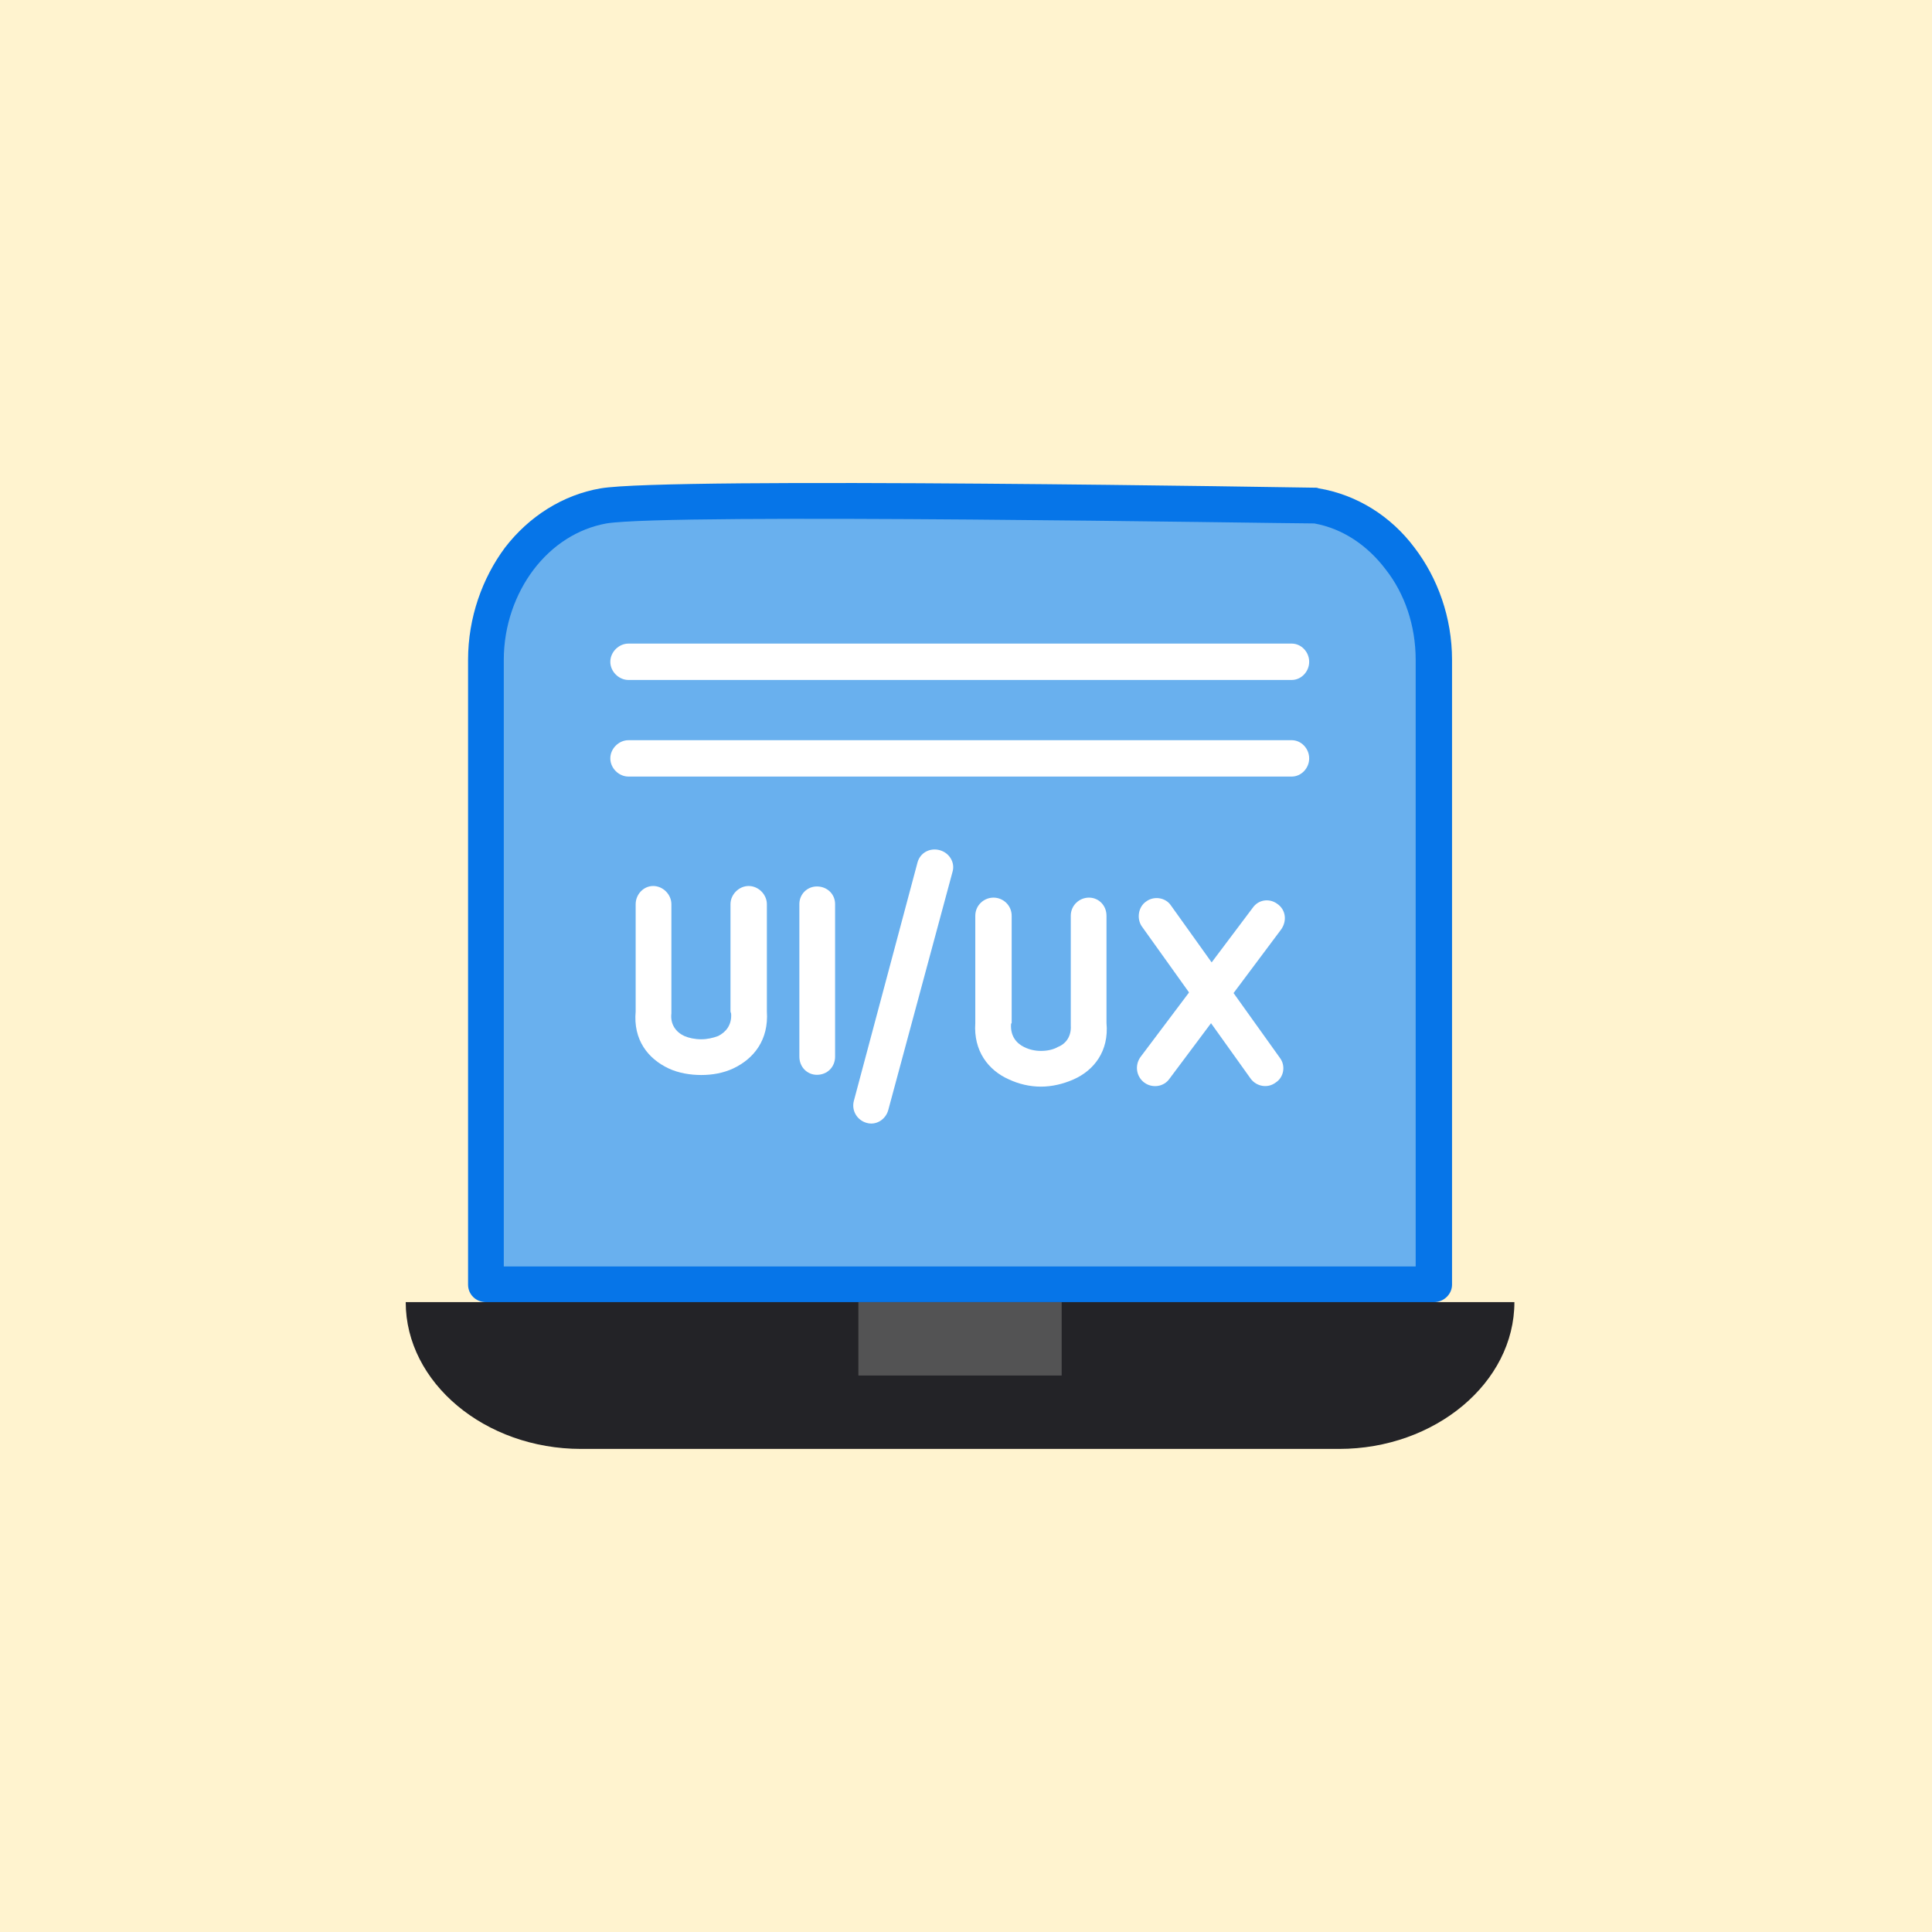
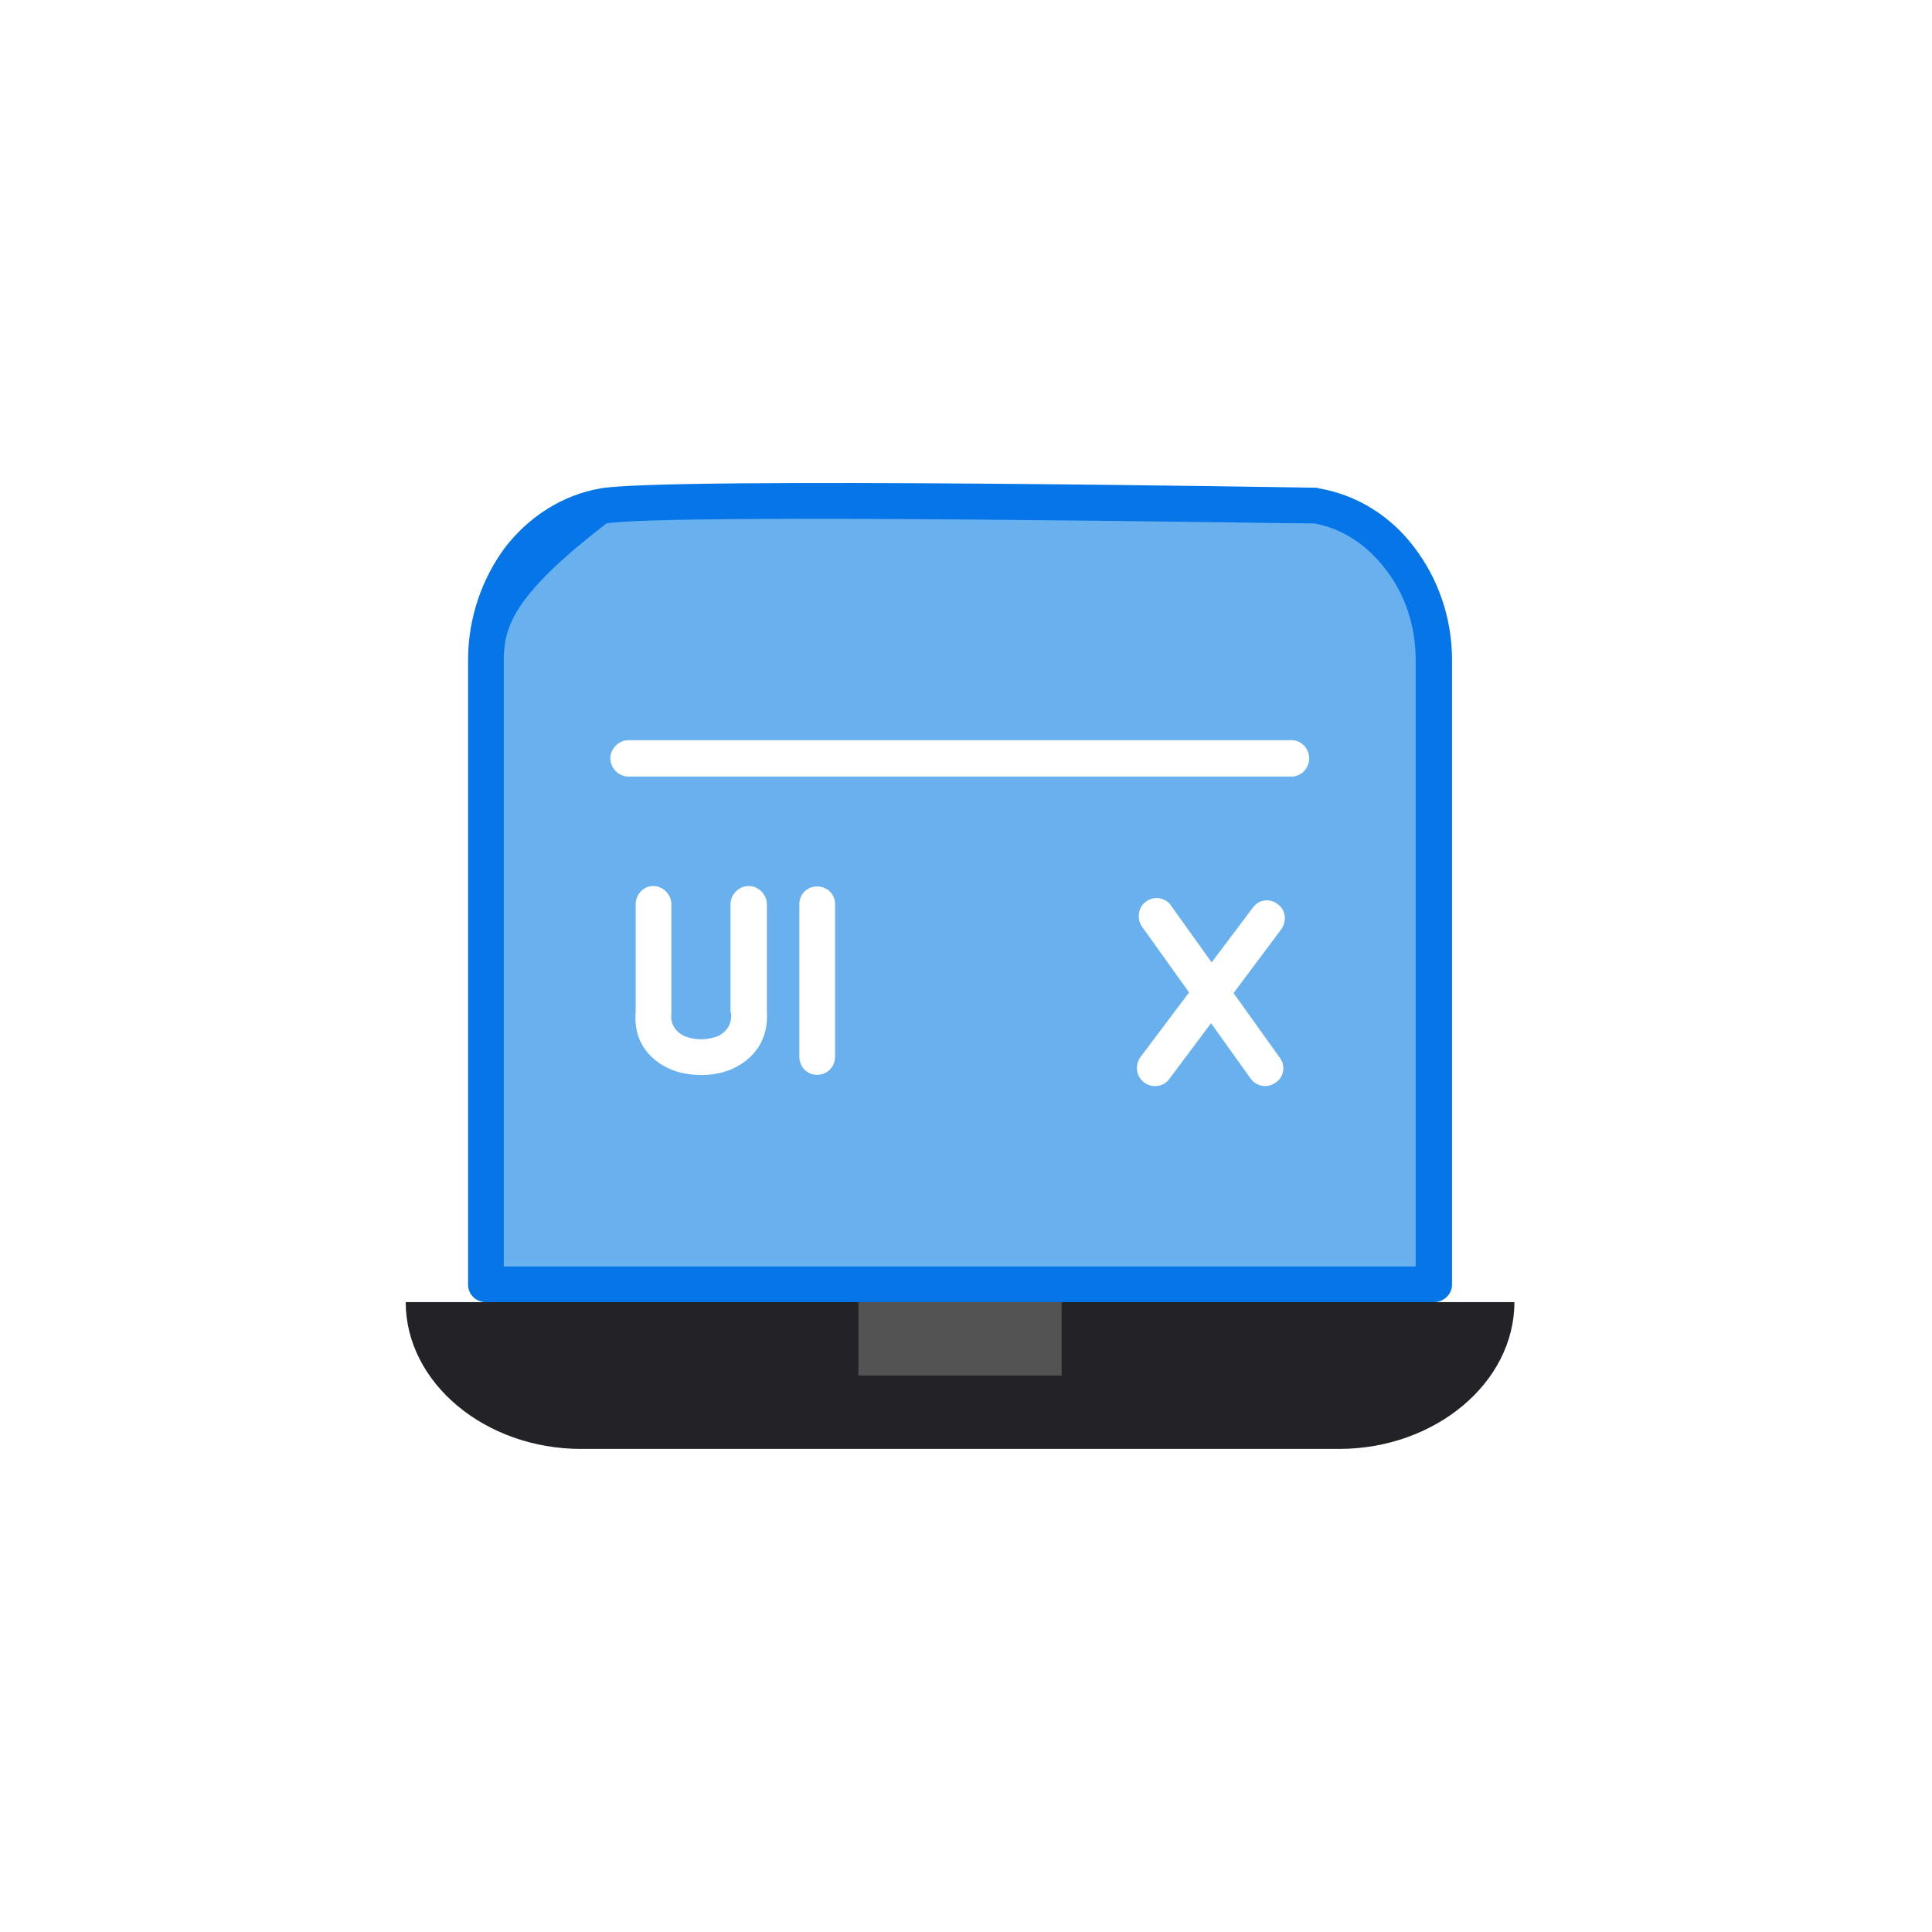
<svg xmlns="http://www.w3.org/2000/svg" width="100" height="100" viewBox="0 0 100 100" fill="none">
-   <rect width="100" height="100" fill="#FFF3CF" />
  <path fill-rule="evenodd" clip-rule="evenodd" d="M68.131 26.184C71.56 26.755 74.216 30.117 74.216 34.151V66.491H25.168V34.151C25.168 30.117 27.824 26.755 31.253 26.184C34.682 25.612 68.131 26.184 68.131 26.184Z" fill="#69B0EE" />
-   <path d="M68.266 25.278C70.249 25.614 71.997 26.724 73.207 28.337C74.418 29.917 75.157 31.968 75.157 34.153V66.493C75.157 66.998 74.72 67.401 74.216 67.401H25.168C24.63 67.401 24.227 66.998 24.227 66.493V34.153C24.227 31.968 24.966 29.917 26.143 28.337C27.387 26.724 29.135 25.614 31.085 25.278C34.614 24.673 68.03 25.244 68.131 25.244C68.198 25.244 68.232 25.278 68.266 25.278ZM71.728 29.48C70.787 28.236 69.51 27.362 68.03 27.093C66.215 27.093 34.682 26.555 31.387 27.093C29.908 27.362 28.597 28.203 27.622 29.48C26.681 30.724 26.076 32.371 26.076 34.153V65.552H73.275V34.153C73.275 32.371 72.703 30.724 71.728 29.48Z" fill="#0675E8" />
+   <path d="M68.266 25.278C70.249 25.614 71.997 26.724 73.207 28.337C74.418 29.917 75.157 31.968 75.157 34.153V66.493C75.157 66.998 74.72 67.401 74.216 67.401H25.168C24.63 67.401 24.227 66.998 24.227 66.493V34.153C24.227 31.968 24.966 29.917 26.143 28.337C27.387 26.724 29.135 25.614 31.085 25.278C34.614 24.673 68.03 25.244 68.131 25.244C68.198 25.244 68.232 25.278 68.266 25.278ZM71.728 29.48C70.787 28.236 69.51 27.362 68.03 27.093C66.215 27.093 34.682 26.555 31.387 27.093C26.681 30.724 26.076 32.371 26.076 34.153V65.552H73.275V34.153C73.275 32.371 72.703 30.724 71.728 29.48Z" fill="#0675E8" />
  <path fill-rule="evenodd" clip-rule="evenodd" d="M21 67.398C21 71.567 25.101 74.996 30.077 74.996H69.309C74.284 74.996 78.385 71.567 78.385 67.398C53.811 67.398 45.205 67.398 21 67.398Z" fill="#232327" />
  <path fill-rule="evenodd" clip-rule="evenodd" d="M44.43 67.398H54.952V71.197H44.43V67.398Z" fill="#535354" />
-   <path d="M47.49 44.642C47.625 44.138 48.129 43.869 48.633 44.003C49.138 44.138 49.44 44.642 49.306 45.113L45.978 57.45C45.843 57.955 45.339 58.257 44.868 58.123C44.364 57.988 44.062 57.484 44.196 56.98L47.49 44.642Z" fill="white" />
  <path d="M37.81 46.801C37.81 46.296 38.247 45.859 38.751 45.859C39.256 45.859 39.693 46.296 39.693 46.801V52.348C39.794 53.827 39.02 54.802 37.945 55.306C37.44 55.541 36.869 55.642 36.297 55.642C35.726 55.642 35.121 55.541 34.616 55.306C33.541 54.802 32.767 53.827 32.902 52.348V46.801C32.902 46.296 33.305 45.859 33.81 45.859C34.314 45.859 34.751 46.296 34.751 46.801V52.348V52.448C34.684 53.02 34.986 53.423 35.423 53.625C35.659 53.726 35.961 53.793 36.297 53.793C36.6 53.793 36.902 53.726 37.171 53.625C37.575 53.423 37.877 53.054 37.844 52.482C37.844 52.448 37.81 52.381 37.81 52.348V46.801Z" fill="white" />
  <path d="M41.375 46.791C41.375 46.286 41.778 45.883 42.283 45.883C42.821 45.883 43.224 46.286 43.224 46.791V54.691C43.224 55.228 42.821 55.632 42.283 55.632C41.778 55.632 41.375 55.228 41.375 54.691V46.791Z" fill="white" />
  <path d="M64.839 46.989C65.142 46.552 65.713 46.485 66.117 46.787C66.554 47.09 66.621 47.661 66.319 48.098L60.536 55.83C60.234 56.267 59.629 56.335 59.225 56.032C58.822 55.73 58.721 55.158 59.024 54.721L64.839 46.989Z" fill="white" />
  <path d="M59.092 47.938C58.823 47.534 58.923 46.929 59.327 46.66C59.73 46.358 60.335 46.459 60.604 46.862L66.252 54.762C66.555 55.166 66.454 55.771 66.017 56.04C65.613 56.342 65.042 56.241 64.739 55.838L59.092 47.938Z" fill="white" />
-   <path d="M55.423 47.402C55.423 46.864 55.86 46.461 56.365 46.461C56.869 46.461 57.272 46.864 57.272 47.402V52.949C57.407 54.395 56.633 55.403 55.558 55.874C55.02 56.109 54.448 56.244 53.877 56.244C53.305 56.244 52.734 56.109 52.23 55.874C51.154 55.403 50.381 54.395 50.481 52.949V47.402C50.481 46.864 50.919 46.461 51.423 46.461C51.927 46.461 52.364 46.864 52.364 47.402V52.949C52.364 52.949 52.331 52.983 52.331 53.016C52.297 53.621 52.599 53.991 53.003 54.193C53.272 54.328 53.574 54.395 53.877 54.395C54.213 54.395 54.516 54.328 54.751 54.193C55.188 54.025 55.457 53.621 55.423 53.084C55.423 53.05 55.423 52.983 55.423 52.949V47.402Z" fill="white" />
-   <path d="M32.531 35.195C32.027 35.195 31.59 34.758 31.59 34.254C31.59 33.749 32.027 33.312 32.531 33.312H66.855C67.359 33.312 67.763 33.749 67.763 34.254C67.763 34.758 67.359 35.195 66.855 35.195H32.531Z" fill="white" />
  <path d="M32.531 40.195C32.027 40.195 31.59 39.758 31.59 39.254C31.59 38.749 32.027 38.312 32.531 38.312H66.855C67.359 38.312 67.763 38.749 67.763 39.254C67.763 39.758 67.359 40.195 66.855 40.195H32.531Z" fill="white" />
</svg>